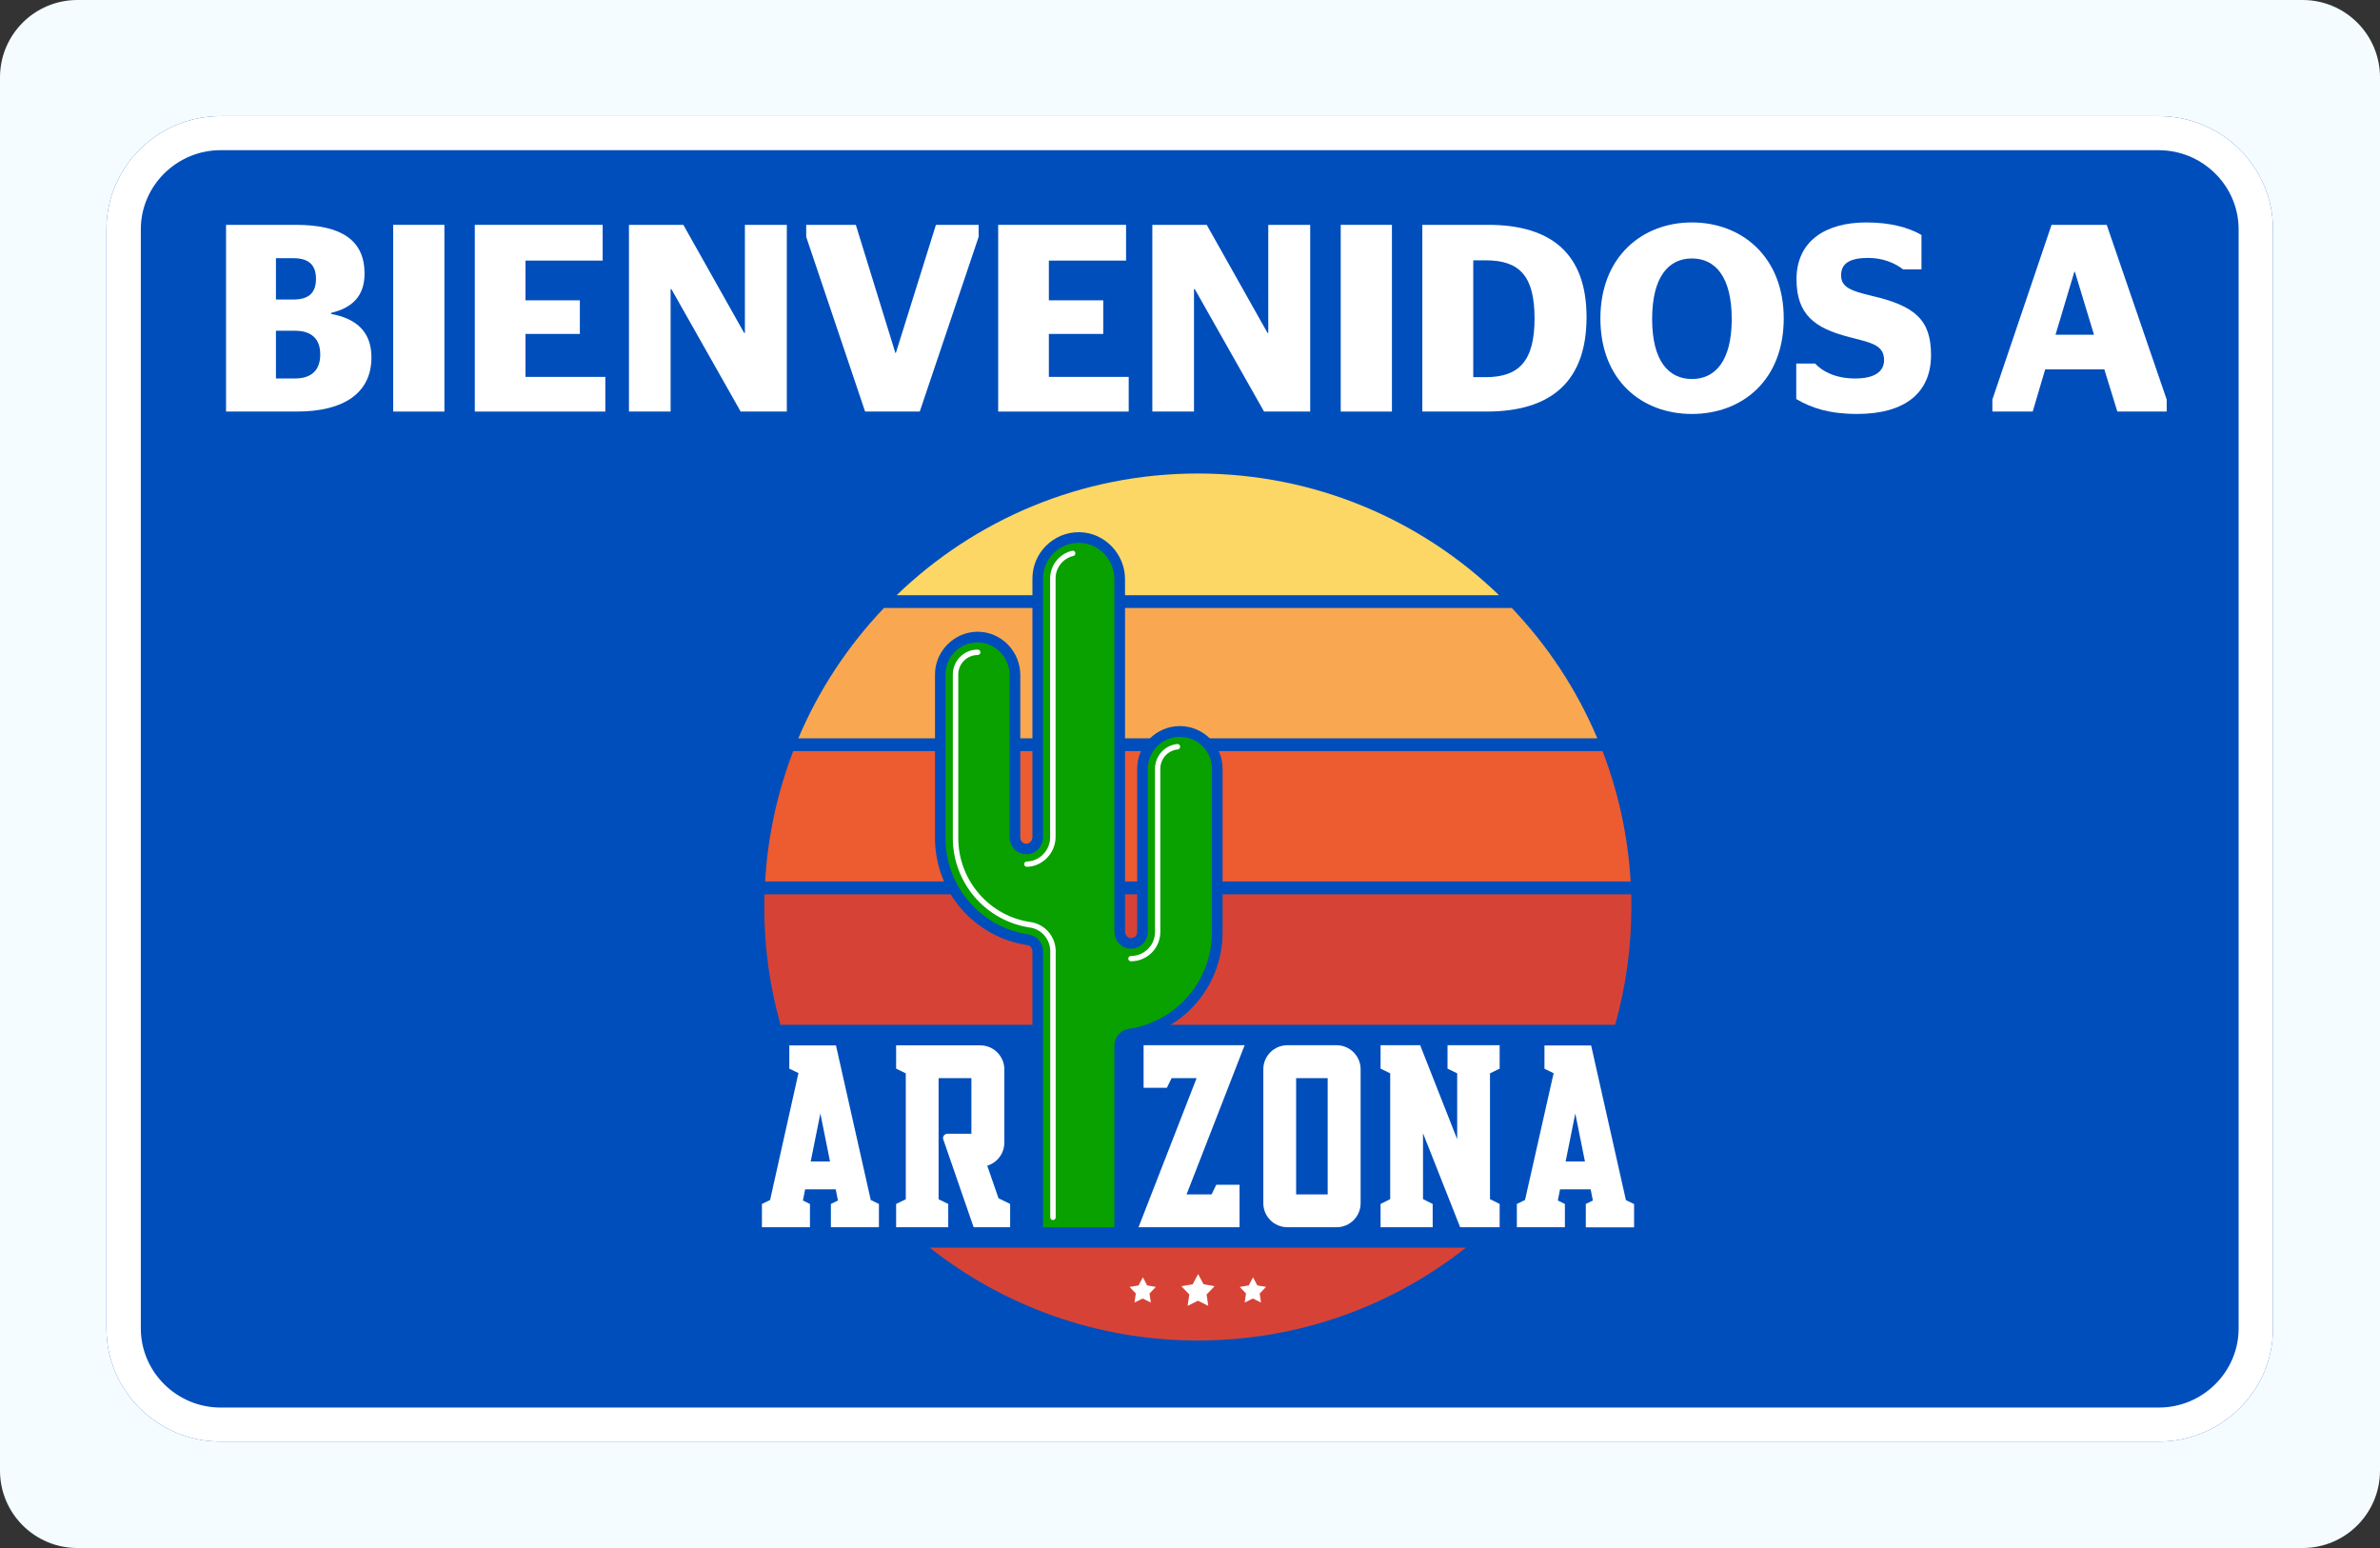
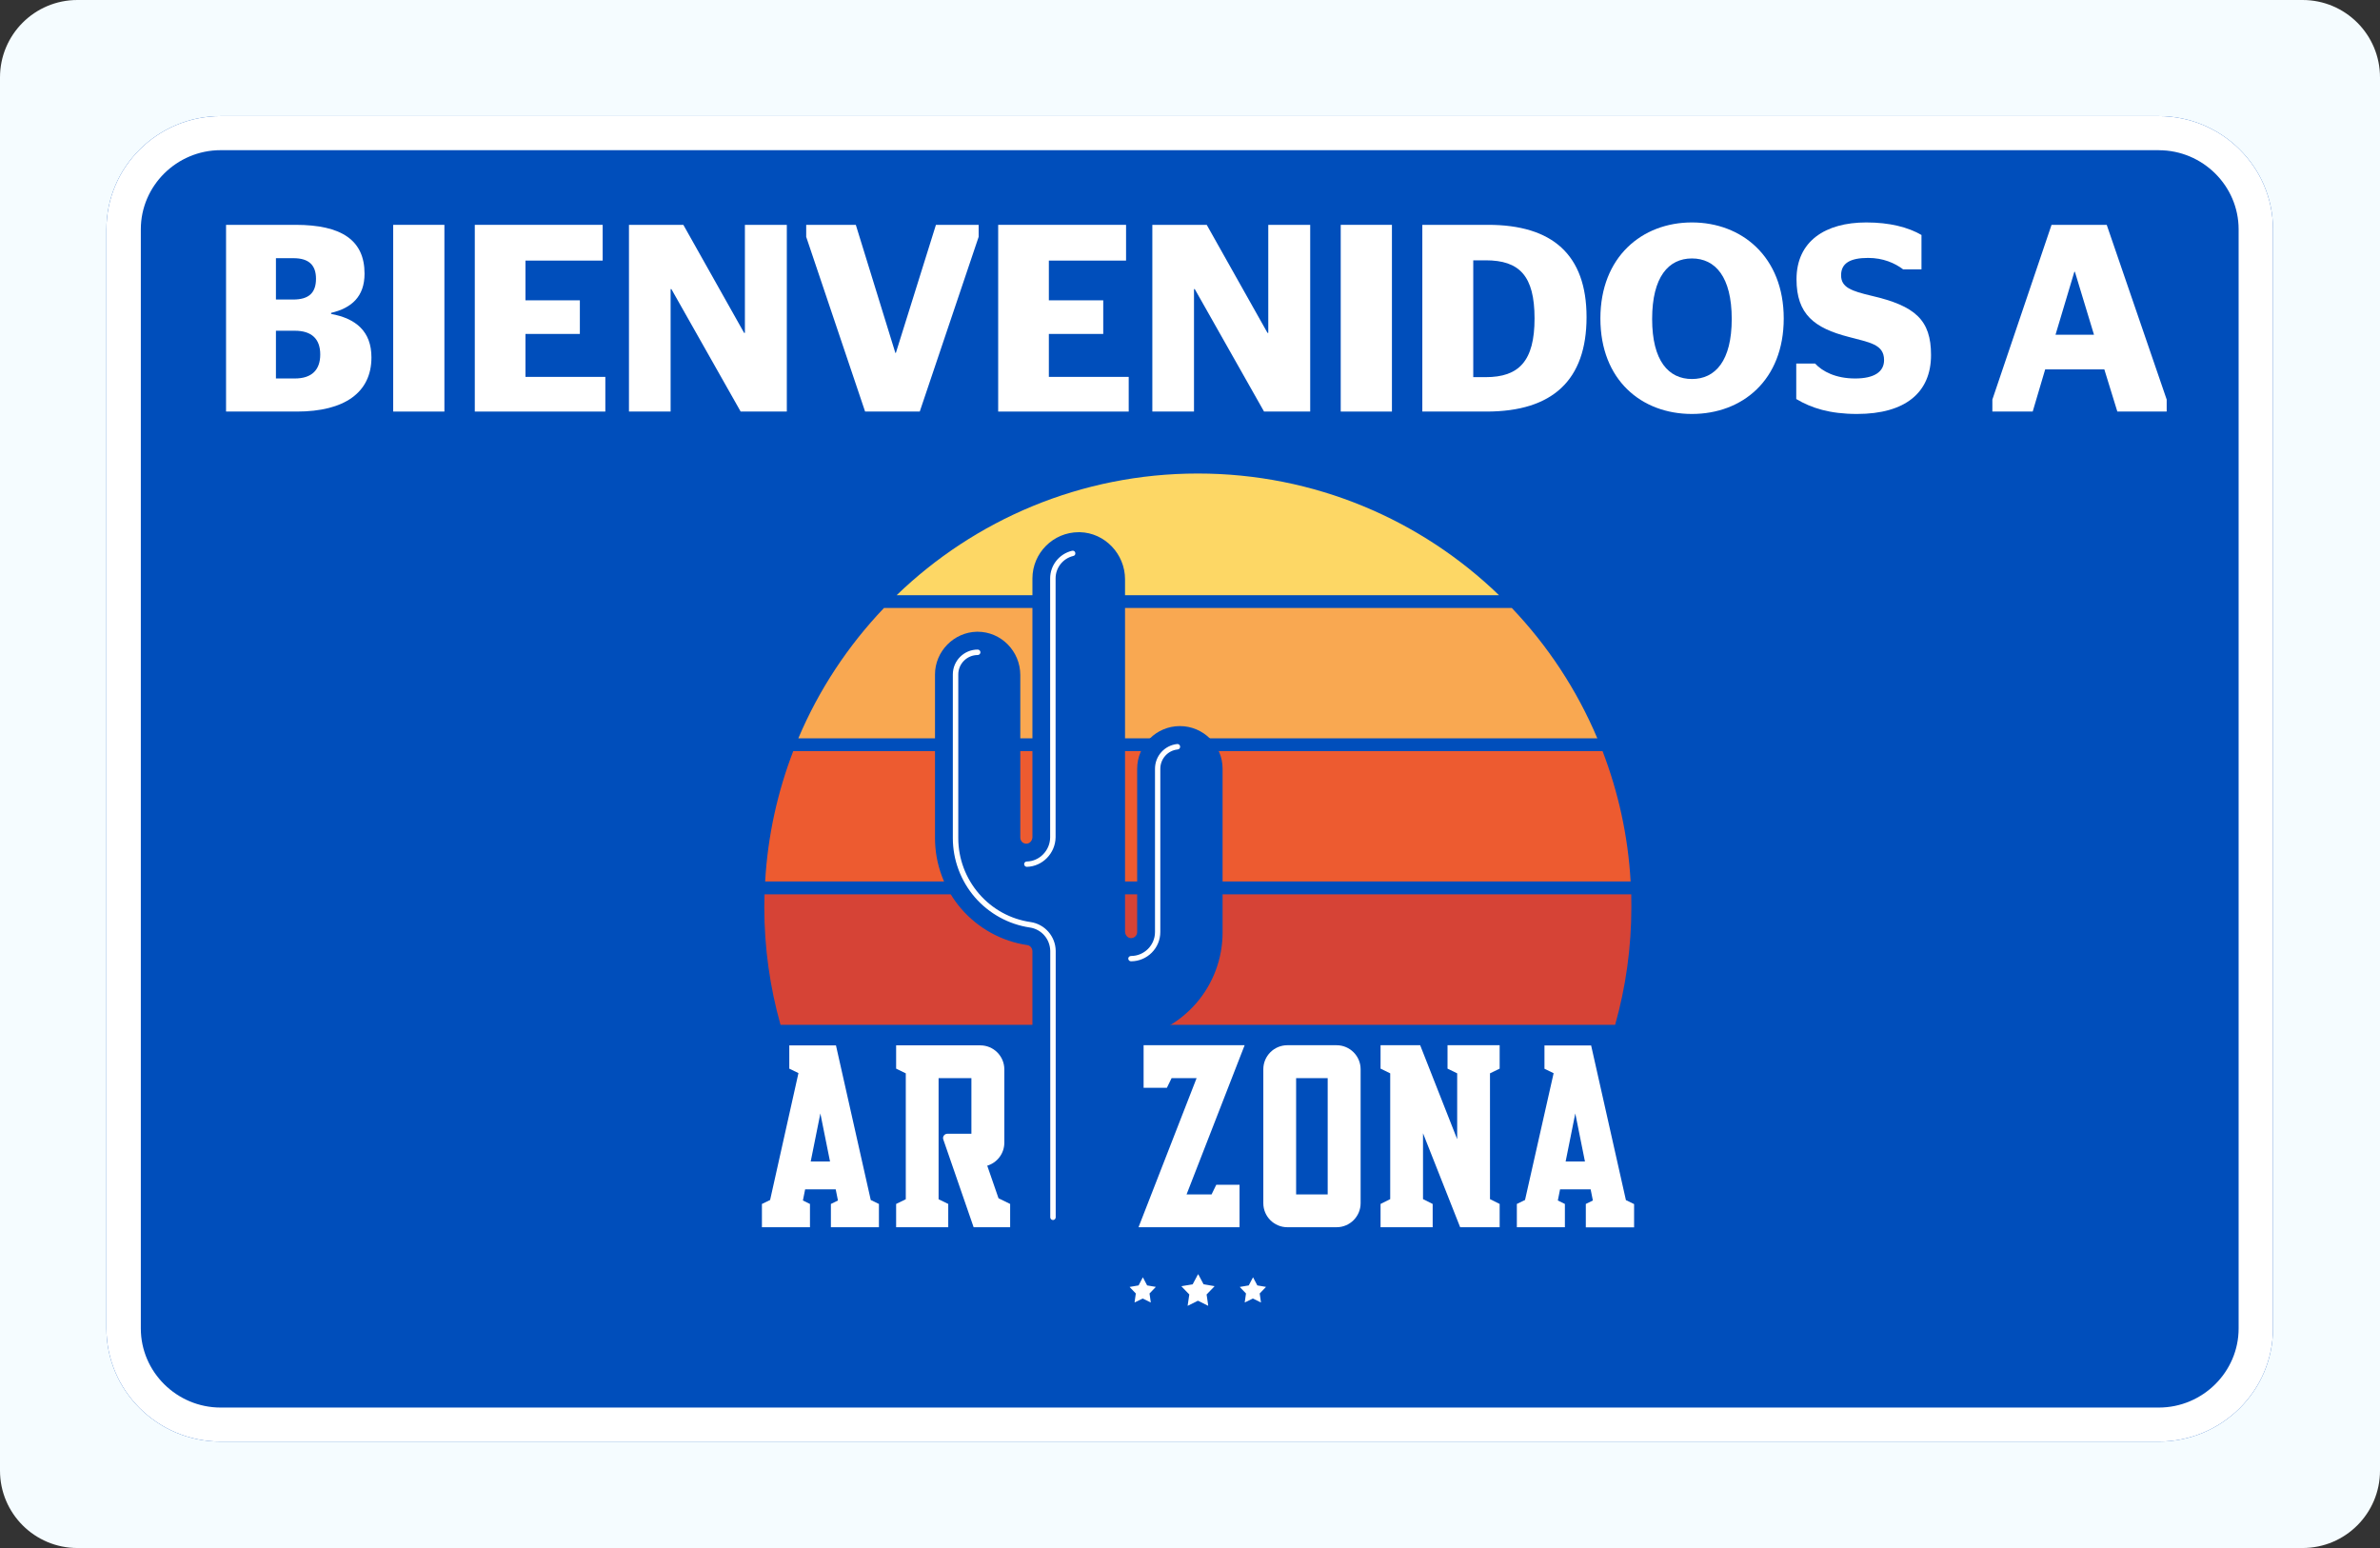
<svg xmlns="http://www.w3.org/2000/svg" width="246" height="160" viewBox="0 0 246 160" fill="none">
  <rect x="0" y="0" width="246" height="160" fill="#333333" stroke="none" />
  <path d="M0 8C0 3.582 3.582 0 8 0H238C242.418 0 246 3.582 246 8V152C246 156.418 242.418 160 238 160H8C3.582 160 0 156.418 0 152V8Z" fill="#F5FCFF" />
  <path d="M223.134 12H22.808C16.298 12 11 17.248 11 23.697V137.303C11 143.752 16.298 149 22.808 149H223.134C229.644 149 234.942 143.752 234.942 137.303V23.697C234.942 17.248 229.644 12 223.134 12Z" fill="#004EBB" />
  <path d="M223.134 15.526C227.67 15.526 231.387 19.203 231.387 23.701V137.307C231.387 141.801 227.674 145.482 223.134 145.482H22.808C18.272 145.482 14.556 141.804 14.556 137.307V23.697C14.556 19.203 18.268 15.522 22.808 15.522H223.134V15.526ZM223.134 12H22.808C16.298 12 11 17.248 11 23.697V137.303C11 143.752 16.298 149 22.808 149H223.134C229.644 149 234.942 143.752 234.942 137.303V23.697C234.942 17.248 229.644 12 223.134 12Z" fill="white" />
  <g clip-path="url(#clip0_5434_5408)">
-     <path d="M123.809 138.552C134.276 138.552 143.898 134.969 151.525 128.955H96.093C103.719 134.969 113.342 138.552 123.809 138.552Z" fill="#D64336" />
    <path d="M123.809 48.942C111.717 48.942 100.738 53.74 92.676 61.52H154.941C146.88 53.728 135.901 48.942 123.809 48.942Z" fill="#FDD765" />
    <path d="M168.608 92.435H79.023C79.01 92.87 78.998 93.305 78.998 93.753C78.998 97.976 79.586 102.045 80.674 105.922H166.944C168.032 102.058 168.62 97.976 168.62 93.753C168.62 93.305 168.608 92.87 168.608 92.435Z" fill="#D64336" />
    <path d="M156.26 62.838H91.371C87.661 66.728 84.641 71.284 82.517 76.312H165.102C162.978 71.284 159.97 66.728 156.26 62.838Z" fill="#F9A851" />
    <path d="M165.639 77.63H81.992C80.367 81.853 79.356 86.383 79.087 91.105H168.543C168.275 86.383 167.264 81.853 165.639 77.63Z" fill="#ED5B30" />
    <path d="M107.878 127.944C107.238 127.944 106.713 127.419 106.713 126.78V98.309C106.701 97.989 106.47 97.72 106.176 97.681C103.553 97.298 101.134 95.967 99.381 93.958C97.616 91.923 96.643 89.326 96.643 86.626V69.71C96.643 67.33 98.588 65.346 100.968 65.295C100.994 65.295 101.019 65.295 101.045 65.295C103.476 65.295 105.459 67.304 105.459 69.774V86.575C105.459 86.741 105.523 86.895 105.639 87.022C105.754 87.138 105.92 87.202 106.086 87.202C106.432 87.202 106.701 86.895 106.713 86.536V59.793C106.713 57.157 108.863 55.007 111.499 55.007C111.538 55.007 111.589 55.007 111.627 55.007C114.199 55.071 116.285 57.259 116.285 59.87V96.3C116.298 96.658 116.566 96.965 116.899 96.965C117.257 96.965 117.539 96.683 117.539 96.338V79.46C117.539 77.029 119.522 75.046 121.953 75.046C124.385 75.046 126.368 77.029 126.368 79.46V96.376C126.368 99.076 125.396 101.674 123.63 103.708C121.877 105.717 119.471 107.048 116.835 107.432C116.528 107.47 116.298 107.752 116.298 108.059V126.78C116.298 127.419 115.773 127.944 115.133 127.944H107.878Z" fill="#004EBB" />
-     <path d="M121.954 76.159C120.124 76.159 118.64 77.643 118.64 79.473V96.069V96.325C118.64 97.285 117.846 98.066 116.874 98.053C115.927 98.04 115.197 97.234 115.185 96.3V59.87C115.185 57.861 113.611 56.159 111.602 56.108C109.516 56.056 107.814 57.72 107.814 59.793V71.348V86.549C107.801 87.483 107.059 88.289 106.125 88.302C105.153 88.315 104.359 87.534 104.359 86.575V86.319V69.787C104.359 67.931 102.837 66.37 100.981 66.395C99.177 66.434 97.731 67.893 97.731 69.71V86.626C97.731 91.693 101.467 95.877 106.33 96.594C107.174 96.722 107.801 97.451 107.814 98.296V101.751V126.78C107.814 126.818 107.84 126.844 107.878 126.844H115.121C115.159 126.844 115.185 126.818 115.185 126.78V108.059C115.197 107.202 115.824 106.472 116.669 106.344C121.531 105.628 125.268 101.431 125.268 96.376V79.46C125.268 77.63 123.783 76.159 121.954 76.159Z" fill="#08A100" />
    <path d="M106.125 89.044C107.443 89.019 108.531 87.906 108.544 86.562V59.793C108.544 58.424 109.478 57.246 110.808 56.927C110.962 56.888 111.116 56.978 111.141 57.131C111.18 57.285 111.09 57.438 110.936 57.464C109.862 57.72 109.107 58.68 109.107 59.78V86.549C109.081 88.2 107.75 89.556 106.138 89.595C105.984 89.595 105.856 89.467 105.856 89.313C105.856 89.172 105.972 89.044 106.125 89.044Z" fill="white" />
    <path d="M108.838 126.101C108.684 126.101 108.556 125.973 108.556 125.82V98.283C108.531 97.055 107.648 96.044 106.445 95.865C104.257 95.545 102.235 94.431 100.776 92.755C99.305 91.053 98.486 88.878 98.486 86.626V69.71C98.486 68.289 99.638 67.138 101.058 67.138C101.211 67.138 101.339 67.266 101.339 67.419C101.339 67.573 101.211 67.701 101.058 67.701C99.957 67.701 99.049 68.596 99.049 69.71V86.626C99.049 88.75 99.817 90.785 101.199 92.384C102.568 93.971 104.462 95.007 106.522 95.302C107.993 95.519 109.094 96.773 109.119 98.27V125.82C109.119 125.973 108.991 126.101 108.838 126.101Z" fill="white" />
    <path d="M116.912 98.808C118.268 98.808 119.382 97.694 119.382 96.338V79.46C119.382 78.142 120.367 77.042 121.672 76.901C121.826 76.888 121.966 76.99 121.979 77.157C121.992 77.31 121.89 77.451 121.723 77.464C120.7 77.566 119.932 78.436 119.932 79.46V96.325C119.932 98.001 118.575 99.358 116.899 99.358C116.746 99.358 116.618 99.23 116.618 99.076C116.618 98.923 116.758 98.808 116.912 98.808Z" fill="white" />
    <path d="M119.445 133.037L118.818 133.689V133.702L118.946 134.598C118.946 134.611 118.933 134.623 118.921 134.611L118.115 134.214H118.102L117.296 134.611C117.283 134.611 117.27 134.611 117.27 134.598L117.398 133.702V133.689L116.771 133.037C116.758 133.024 116.771 133.011 116.784 133.011L117.679 132.858C117.679 132.858 117.692 132.858 117.692 132.845L118.115 132.039C118.127 132.026 118.14 132.026 118.14 132.039L118.562 132.845L118.575 132.858L119.471 133.011C119.445 133.011 119.458 133.037 119.445 133.037Z" fill="white" />
-     <path d="M125.51 132.973L124.717 133.792C124.717 133.792 124.704 133.805 124.717 133.805L124.883 134.931C124.883 134.943 124.871 134.956 124.858 134.956L123.834 134.444C123.834 134.444 123.821 134.444 123.809 134.444L122.785 134.956C122.772 134.969 122.746 134.956 122.759 134.931L122.926 133.805C122.926 133.792 122.926 133.792 122.926 133.792L122.132 132.973C122.119 132.96 122.132 132.934 122.145 132.934L123.271 132.743C123.284 132.743 123.284 132.743 123.284 132.73L123.821 131.719C123.834 131.706 123.847 131.706 123.86 131.719L124.397 132.73L124.41 132.743L125.536 132.934C125.51 132.934 125.523 132.96 125.51 132.973Z" fill="white" />
+     <path d="M125.51 132.973L124.717 133.792C124.717 133.792 124.704 133.805 124.717 133.805L124.883 134.931C124.883 134.943 124.871 134.956 124.858 134.956L123.834 134.444C123.834 134.444 123.821 134.444 123.809 134.444L122.785 134.956C122.772 134.969 122.746 134.956 122.759 134.931L122.926 133.805C122.926 133.792 122.926 133.792 122.926 133.792L122.132 132.973C122.119 132.96 122.132 132.934 122.145 132.934L123.271 132.743C123.284 132.743 123.284 132.743 123.284 132.73L123.821 131.719C123.834 131.706 123.847 131.706 123.86 131.719L124.397 132.73L124.41 132.743L125.536 132.934Z" fill="white" />
    <path d="M130.833 133.037L130.206 133.689V133.702L130.334 134.598C130.334 134.611 130.322 134.623 130.309 134.611L129.503 134.214H129.49L128.684 134.611C128.671 134.611 128.658 134.611 128.658 134.598L128.786 133.702V133.689L128.159 133.037C128.146 133.024 128.159 133.011 128.172 133.011L129.068 132.858C129.068 132.858 129.08 132.858 129.08 132.845L129.503 132.039C129.515 132.026 129.528 132.026 129.528 132.039L129.951 132.845L129.963 132.858L130.859 133.011C130.833 133.011 130.846 133.037 130.833 133.037Z" fill="white" />
    <path d="M85.882 126.844V124.439L86.611 124.08L86.381 122.929H83.22L82.99 124.08L83.719 124.439V126.844H78.754V124.439L79.599 124.029L82.529 110.913L81.582 110.453V108.047H86.406L90.002 124.029L90.847 124.439V126.844H85.882ZM85.792 120.05L84.794 115.085L83.796 120.05H85.792Z" fill="white" />
    <path d="M163.912 126.844V124.438L164.641 124.08L164.411 122.928H161.25L161.02 124.08L161.749 124.438V126.844H156.784V124.438L157.629 124.028L160.585 110.925L159.638 110.465V108.059H164.462L168.057 124.041L168.902 124.451V126.856H163.912V126.844ZM163.822 120.049L162.824 115.084L161.826 120.049H163.822Z" fill="white" />
    <path d="M150.924 126.843L147.085 117.131V123.939L148.083 124.438V126.843H142.696V124.438L143.694 123.939V110.938L142.696 110.452V108.033H146.791L150.616 117.746V110.938L149.618 110.452V108.033H155.006V110.452L154.007 110.938V123.939L155.006 124.438V126.843H150.924Z" fill="white" />
    <path d="M133.061 126.843C131.691 126.843 130.578 125.73 130.578 124.361V110.516C130.578 109.147 131.691 108.033 133.061 108.033H138.153C139.522 108.033 140.636 109.147 140.636 110.516V124.361C140.636 125.73 139.522 126.843 138.153 126.843H133.061ZM137.232 123.453V111.437H133.969V123.453H137.232Z" fill="white" />
    <path d="M117.68 126.843L123.681 111.437H121.096L120.61 112.435H118.204V108.033H128.646L122.645 123.453H125.229L125.716 122.454H128.121V126.843H117.68Z" fill="white" />
    <path d="M100.635 126.843L97.5 117.771C97.398 117.49 97.615 117.182 97.922 117.182H100.405V111.437H97.014V123.952L98.012 124.438V126.843H92.625V124.438L93.623 123.952V110.938L92.625 110.452V108.046H101.326C102.695 108.046 103.809 109.159 103.809 110.529V118.104C103.809 119.204 103.092 120.164 102.043 120.484L103.207 123.849L104.41 124.438V126.843H100.635Z" fill="white" />
  </g>
  <path d="M23.365 42.538H30.687C35.596 42.538 38.393 40.58 38.393 36.941C38.393 34.239 36.775 32.916 34.225 32.447V32.337C36.337 31.841 37.68 30.655 37.68 28.285C37.68 24.838 35.322 23.239 30.55 23.239H23.365V42.538ZM28.521 39.119V34.184H30.468C32.223 34.184 33.101 35.039 33.101 36.638C33.101 38.209 32.251 39.119 30.468 39.119H28.521ZM28.521 30.959V26.686H30.331C31.921 26.686 32.662 27.402 32.662 28.808C32.662 30.27 31.921 30.959 30.303 30.959H28.521Z" fill="white" />
  <path d="M45.934 42.538V23.239H40.641V42.538H45.934Z" fill="white" />
  <path d="M49.075 42.538H62.568V38.954H54.313V34.515H59.935V31.041H54.313V26.934H62.293V23.239H49.075V42.538Z" fill="white" />
  <path d="M65.01 42.538H69.315V29.884H69.397L76.555 42.538H81.327V23.239H76.994V34.405H76.912L70.632 23.239H65.01V42.538Z" fill="white" />
  <path d="M89.418 42.538H95.067L101.155 24.48V23.239H96.74L92.599 36.473H92.544L88.458 23.239H83.33V24.48L89.418 42.538Z" fill="white" />
  <path d="M103.173 42.538H116.665V38.954H108.411V34.515H114.032V31.041H108.411V26.934H116.391V23.239H103.173V42.538Z" fill="white" />
  <path d="M119.107 42.538H123.413V29.884H123.495L130.653 42.538H135.424V23.239H131.091V34.405H131.009L124.729 23.239H119.107V42.538Z" fill="white" />
  <path d="M143.872 42.538V23.239H138.579V42.538H143.872Z" fill="white" />
  <path d="M147.013 42.538H153.65C160.478 42.538 163.988 39.285 163.988 32.778C163.988 26.327 160.451 23.239 153.814 23.239H147.013V42.538ZM152.278 38.981V26.906H153.567C157.05 26.906 158.613 28.505 158.613 32.916C158.613 37.327 156.995 38.981 153.567 38.981H152.278Z" fill="white" />
  <path d="M174.88 42.786C180.091 42.786 184.369 39.285 184.369 32.916C184.369 26.548 180.036 22.991 174.88 22.991C169.725 22.991 165.419 26.548 165.419 32.916C165.419 39.285 169.67 42.786 174.88 42.786ZM174.88 39.174C172.467 39.174 170.767 37.3 170.767 32.971C170.767 28.615 172.467 26.713 174.88 26.713C177.294 26.713 178.994 28.615 178.994 32.971C178.994 37.3 177.294 39.174 174.88 39.174Z" fill="white" />
  <path d="M191.943 42.786C196.962 42.786 199.594 40.553 199.594 36.693C199.594 33.081 197.976 31.62 193.451 30.573C191.367 30.076 190.298 29.718 190.298 28.45C190.298 27.209 191.23 26.658 193.095 26.658C194.631 26.658 195.837 27.182 196.715 27.843H198.607V24.287C197.236 23.488 195.316 22.991 192.903 22.991C188.68 22.991 185.69 24.921 185.69 28.863C185.69 32.503 187.555 33.909 191.065 34.818C193.204 35.397 194.74 35.563 194.74 37.217C194.74 38.43 193.726 39.119 191.751 39.119C189.749 39.119 188.378 38.402 187.61 37.575H185.663V41.242C187.226 42.179 189.146 42.786 191.943 42.786Z" fill="white" />
  <path d="M205.934 42.538H210.103L211.392 38.182H217.507L218.851 42.538H223.952V41.297L217.754 23.239H212.05L205.934 41.297V42.538ZM214.408 28.091H214.463L216.438 34.598H212.461L214.408 28.091Z" fill="white" />
  <defs>
    <clipPath id="clip0_5434_5408">
      <rect width="158.58" height="115.036" fill="white" transform="translate(44.27 23.516)" />
    </clipPath>
  </defs>
</svg>